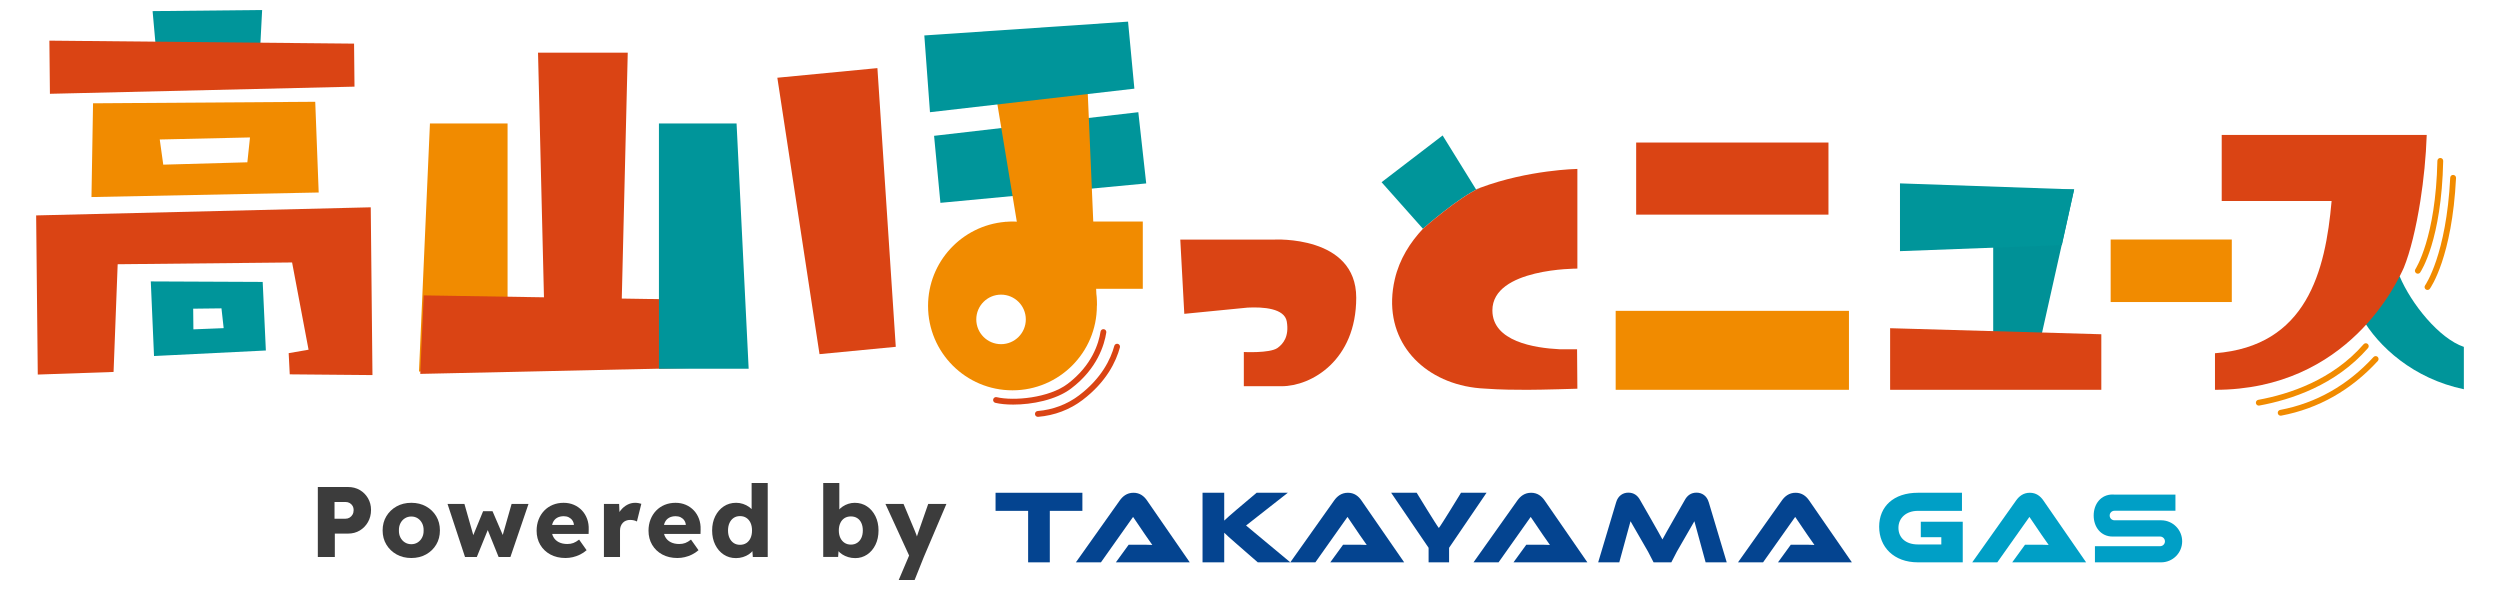
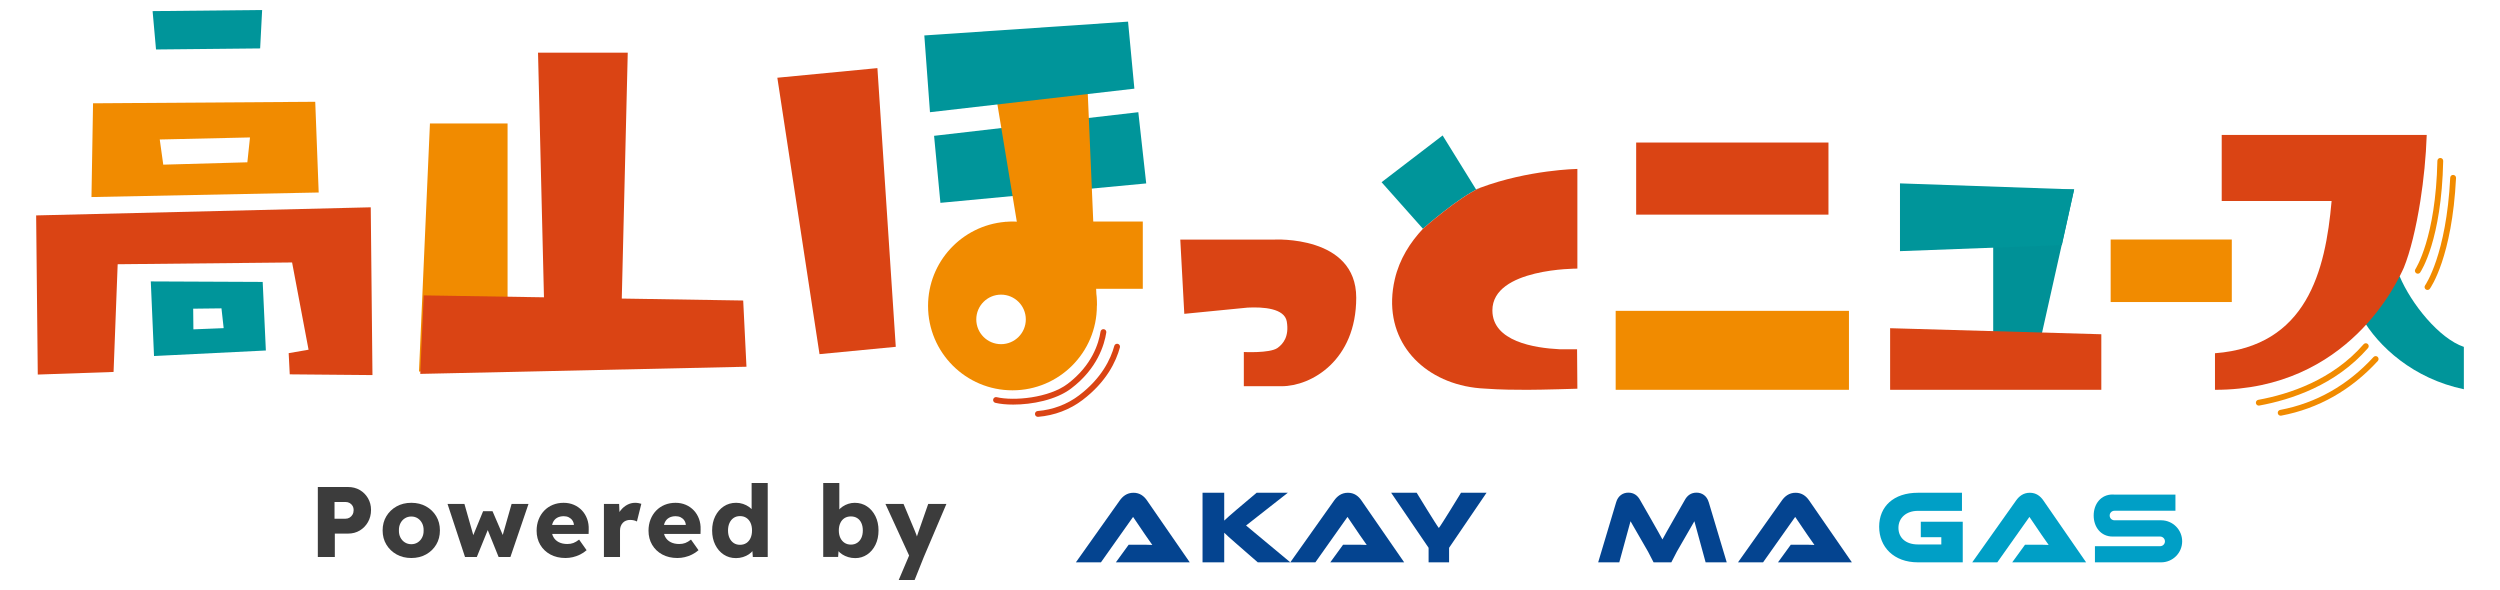
<svg xmlns="http://www.w3.org/2000/svg" id="_レイヤー_1" width="500" height="118" viewBox="0 0 500 118">
  <defs>
    <style>.cls-1{fill:#3c3c3c;}.cls-1,.cls-2,.cls-3,.cls-4,.cls-5,.cls-6,.cls-7,.cls-8{stroke-width:0px;}.cls-2{fill:#da4414;}.cls-3{fill:#009fc6;}.cls-4{fill:#f18b00;}.cls-5{fill:#004e9d;}.cls-6{fill:#044490;}.cls-7{fill:#00959a;}.cls-8{fill:#009197;}</style>
  </defs>
  <polygon class="cls-4" points="101.515 24.695 101.515 73.743 83.797 74.307 85.988 24.695 101.515 24.695" />
  <polygon class="cls-2" points="148.64 60.103 124.356 59.712 125.55 10.539 107.605 10.539 108.793 59.462 84.744 59.076 84.051 74.777 149.293 73.348 148.64 60.103" />
  <polygon class="cls-7" points="31.203 9.896 30.519 2.223 52.427 2 52.029 9.684 31.203 9.896" />
  <polygon class="cls-2" points="7.229 43.083 7.554 74.912 22.714 74.388 23.534 52.848 58.418 52.492 61.711 69.94 57.735 70.632 57.949 74.869 74.492 75.018 74.15 41.461 7.229 43.083" />
  <path class="cls-4" d="M18.295,39.41l45.443-.91-.691-18.144-44.438.304-.315,18.749ZM49.999,27.488l-.528,4.972-16.819.471-.702-5.034,18.049-.409Z" />
  <path class="cls-7" d="M52.54,56.384l-22.382-.101.646,14.92,22.369-1.105-.634-13.713ZM38.68,65.87l-.042-4.133,5.657-.067.439,3.958-6.054.242Z" />
-   <polygon class="cls-2" points="70.813 8.725 9.876 8.129 9.984 18.759 70.9 17.329 70.813 8.725" />
-   <polygon class="cls-7" points="147.313 24.695 149.731 73.743 131.786 73.743 131.786 24.695 147.313 24.695" />
  <polygon class="cls-7" points="186.816 27.163 188.081 40.568 229.242 36.685 227.664 22.441 186.816 27.163" />
  <polygon class="cls-2" points="163.903 70.83 155.467 15.546 175.482 13.621 179.155 69.363 163.903 70.83" />
  <polygon class="cls-4" points="197.338 7.922 204.13 48.977 219.375 61.181 217.012 6.042 197.338 7.922" />
  <polygon class="cls-7" points="184.864 7.089 185.995 22.441 226.875 17.732 225.61 4.326 184.864 7.089" />
  <path class="cls-4" d="M228.561,44.3h-14.246v.066h-10.515c-.432-.033-.865-.066-1.306-.066s-.874.033-1.306.066h-.17l-.002.009c-8.63.75-15.404,7.982-15.404,16.807,0,9.323,7.558,16.881,16.881,16.881s16.881-7.558,16.881-16.881c0-1.17-.12-2.313-.347-3.416h9.533v-13.465ZM200.21,68.834c-2.735,0-4.953-2.217-4.953-4.953s2.217-4.953,4.953-4.953,4.953,2.217,4.953,4.953-2.217,4.953-4.953,4.953Z" />
  <path class="cls-2" d="M202.653,80.918c-1.384,0-2.625-.125-3.583-.35-.312-.073-.507-.387-.433-.699.074-.313.384-.507.7-.434,3.398.8,10.44.172,14.186-2.663,4.901-3.711,6.229-8.141,6.584-10.451.049-.317.352-.531.664-.486.318.049.536.346.487.664-.382,2.483-1.804,7.242-7.032,11.201-3.046,2.307-7.832,3.218-11.572,3.218Z" />
  <path class="cls-2" d="M207.575,83.368c-.3,0-.554-.23-.58-.534-.026-.32.212-.602.532-.628,3.042-.252,5.899-1.331,8.261-3.119,4.558-3.452,6.361-7.294,7.071-9.908.084-.311.407-.494.714-.409.31.084.493.404.409.714-.757,2.79-2.672,6.881-7.492,10.531-2.538,1.922-5.604,3.081-8.866,3.352-.017,0-.033.002-.049.002Z" />
  <path class="cls-7" d="M295.197,37.865h0s-6.672-10.775-6.672-10.775l-12.212,9.35,8.277,9.315s7.159-6.358,11.486-8.217c-.293.11-.587.212-.879.328Z" />
  <polygon class="cls-8" points="398.64 37.883 398.64 66.85 408.342 66.85 414.827 37.883 398.64 37.883" />
  <rect class="cls-4" x="323.134" y="62.169" width="46.657" height="15.792" />
  <rect class="cls-2" x="327.233" y="28.508" width="38.46" height="14.419" />
  <path class="cls-4" d="M446.359,60.407h-24.227v-12.504h24.227v12.504Z" />
  <path class="cls-2" d="M254.819,47.918h-18.762l.802,14.849,12.675-1.246c3.032-.152,7.382.107,7.826,2.796.484,2.935-.672,4.456-1.923,5.317-1.59,1.032-6.672.768-6.672.768v6.841h7.567c5.939,0,14.913-5.161,14.913-17.706s-16.426-11.619-16.426-11.619Z" />
  <path class="cls-5" d="M410.275,66.85h-1.933c-.024.019-.045.043-.07.062l2.002-.062Z" />
  <polygon class="cls-2" points="378.024 65.641 378.024 77.961 420.263 77.961 420.263 66.85 378.024 65.641" />
  <path class="cls-7" d="M412.372,49.02l-32.375,1.209v-13.555l34.83,1.209-2.455,11.137Z" />
  <path class="cls-2" d="M484.069,40.197c.666-4.235,1.131-8.821,1.277-13.207h-41.003v13.207h39.726Z" />
  <path class="cls-7" d="M492.771,77.848v-8.471c-4.904-1.66-10.508-8.555-12.868-14.175-2.43,2.999-5.491,6.228-7.547,8.324,3.315,5.807,10.331,12.206,20.415,14.322Z" />
  <path class="cls-2" d="M480.766,53.534c1.272-3.108,2.452-7.93,3.303-13.337h-17.748c-1.235,14.055-4.959,29.04-23.326,30.451v7.314c26.775,0,36.541-21.737,37.772-24.428Z" />
  <path class="cls-4" d="M483.563,54.736c-.112,0-.226-.032-.325-.1-.266-.18-.336-.541-.157-.808.041-.061,4.073-6.23,4.396-21.665.006-.317.266-.57.582-.57h.012c.321.007.576.272.569.594-.331,15.835-4.422,22.038-4.596,22.295-.112.165-.295.254-.481.254Z" />
  <path class="cls-4" d="M485.496,57.991c-.118,0-.237-.035-.34-.109-.26-.187-.32-.55-.133-.812.042-.059,4.252-6.11,5.021-21.529.016-.32.285-.596.61-.552.321.016.568.289.552.61-.789,15.818-5.057,21.9-5.238,22.151-.114.157-.291.24-.471.24Z" />
  <path class="cls-4" d="M451.757,81.121c-.276,0-.521-.197-.572-.478-.058-.316.152-.619.468-.677,6.177-1.125,14.847-3.968,21.071-11.118.211-.244.58-.27.821-.057.243.211.268.578.057.82-6.445,7.405-15.38,10.341-21.74,11.499-.036.007-.071.01-.105.01Z" />
  <path class="cls-4" d="M456.132,83.141c-.274,0-.518-.194-.571-.474-.06-.315.147-.62.463-.68,7.21-1.368,13.495-4.928,18.679-10.579.217-.237.585-.253.822-.035.237.217.253.585.036.822-5.357,5.84-11.857,9.52-19.319,10.935-.037.007-.073.011-.109.011Z" />
  <path class="cls-2" d="M315.476,53.72v-19.936s-9.784.162-19.401,3.754c-4.327,1.859-11.486,8.217-11.486,8.217-2.53,2.693-4.698,6.048-5.633,10.107-2.545,11.052,4.234,19.254,14.047,21.35l-.019.002c.041.008.09.014.131.022,1.237.258,2.519.423,3.839.481,3.084.238,6.434.245,8.495.245,3.018,0,10.025-.22,10.025-.22l-.062-7.893h-3.528c-4.967-.251-13.408-1.551-13.408-7.772,0-8.464,16.998-8.356,16.998-8.356Z" />
  <path class="cls-6" d="M223.173,112.468l2.558-3.52h2.296c.819,0,1.78,0,2.435.041-.368-.491-.941-1.33-1.391-1.985l-2.456-3.622-6.425,9.085h-5.013l8.778-12.38c.573-.798,1.412-1.535,2.742-1.535,1.268,0,2.107.675,2.701,1.535l8.553,12.38h-14.779Z" />
  <path class="cls-6" d="M266.056,112.468l2.558-3.52h2.296c.819,0,1.78,0,2.435.041-.368-.491-.941-1.33-1.391-1.985l-2.456-3.622-6.425,9.085h-5.013l8.778-12.38c.573-.798,1.412-1.535,2.742-1.535,1.268,0,2.107.675,2.701,1.535l8.553,12.38h-14.779Z" />
-   <path class="cls-6" d="M302.697,112.468l2.558-3.52h2.296c.819,0,1.78,0,2.435.041-.368-.491-.941-1.33-1.391-1.985l-2.456-3.622-6.425,9.085h-5.013l8.778-12.38c.573-.798,1.412-1.535,2.742-1.535,1.268,0,2.107.675,2.701,1.535l8.553,12.38h-14.779Z" />
  <path class="cls-6" d="M355.597,112.468l2.558-3.52h2.296c.819,0,1.78,0,2.435.041-.368-.491-.941-1.33-1.391-1.985l-2.456-3.622-6.425,9.085h-5.013l8.778-12.38c.573-.798,1.412-1.535,2.742-1.535,1.268,0,2.107.675,2.701,1.535l8.553,12.38h-14.779Z" />
  <path class="cls-3" d="M402.444,112.468l2.558-3.52h2.296c.819,0,1.78,0,2.435.041-.368-.491-.941-1.33-1.391-1.985l-2.456-3.622-6.425,9.085h-5.013l8.778-12.38c.573-.798,1.412-1.535,2.742-1.535,1.268,0,2.107.675,2.701,1.535l8.553,12.38h-14.779Z" />
  <path class="cls-3" d="M384.159,104.344h8.39v8.123h-8.976c-4.825,0-7.742-3.085-7.742-7.12,0-4.076,2.917-6.794,7.742-6.794h8.821v3.619h-8.821c-2.33,0-3.886,1.414-3.886,3.39,0,2.018,1.494,3.328,3.886,3.328h4.691v-1.447h-4.105v-3.099Z" />
  <path class="cls-6" d="M249.209,105.105l8.352-6.552h-6.239l-4.014,3.39c-1.199,1.002-1.931,1.687-2.465,2.18v-5.571h-4.336v13.914h4.336v-5.919c.474.468,1.14,1.07,2.506,2.258l4.201,3.661h6.51l-8.851-7.363Z" />
-   <polygon class="cls-6" points="216.478 98.553 209.962 98.553 205.626 98.553 199.111 98.553 199.111 102.172 205.626 102.172 205.626 112.468 205.642 112.468 209.947 112.468 209.962 112.468 209.962 102.172 216.478 102.172 216.478 98.553" />
  <path class="cls-6" d="M341.744,100.443c-.374-1.29-1.352-1.913-2.434-1.913-1.102,0-1.851.561-2.35,1.477,0,0-4.111,7.15-4.471,7.886-.36-.736-4.471-7.886-4.471-7.886-.499-.915-1.248-1.477-2.35-1.477-1.081,0-2.059.624-2.434,1.913l-3.598,12.024h4.222l2.247-8.22s2.565,4.427,3.502,6.077l1.109,2.143h3.549l1.109-2.143c.937-1.65,3.502-6.077,3.502-6.077l2.247,8.22h4.222l-3.598-12.024Z" />
  <path class="cls-3" d="M432.283,104.06v-.003h-9.396c-.526,0-.952-.426-.952-.952s.426-.952.952-.952h12.201v-3.23h-12.134c-.144-.015-.291-.023-.439-.023-2.322,0-3.779,1.883-3.779,4.205s1.457,4.205,3.779,4.205c.004,0,.008,0,.012,0h0s.372,0,.372,0h9.127c.532,0,.964.431.964.964s-.431.964-.964.964h-13.038v3.23h13.182v-.003c.02,0,.04.003.06.003,2.322,0,4.205-1.883,4.205-4.205,0-2.304-1.854-4.173-4.152-4.202Z" />
  <path class="cls-6" d="M292.199,98.553s-3.999,6.562-4.431,7.043c-.433-.481-4.431-7.043-4.431-7.043h-5.107l7.49,11.008v2.906h4.097v-2.906l7.49-11.008h-5.107Z" />
  <path class="cls-1" d="M63.565,111.401v-14h6.039c.881,0,1.664.2,2.352.6.686.4,1.232.947,1.639,1.641s.611,1.473.611,2.34c0,.906-.205,1.717-.611,2.43-.406.714-.953,1.277-1.639,1.69-.688.413-1.471.619-2.352.619h-2.639v4.681h-3.4ZM66.905,103.741h2.221c.293,0,.559-.073.799-.22s.434-.347.58-.601c.146-.253.221-.546.221-.88,0-.347-.074-.64-.221-.88s-.34-.427-.58-.56c-.24-.134-.506-.2-.799-.2h-2.221v3.34Z" />
  <path class="cls-1" d="M82.264,111.602c-1.106,0-2.09-.24-2.95-.721-.859-.479-1.54-1.133-2.04-1.96-.5-.826-.75-1.772-.75-2.84s.25-2.013.75-2.84c.5-.826,1.181-1.48,2.04-1.96.86-.48,1.844-.72,2.95-.72s2.09.239,2.95.72c.86.479,1.536,1.134,2.03,1.96.493.827.739,1.773.739,2.84s-.246,2.014-.739,2.84c-.494.827-1.17,1.48-2.03,1.96-.86.48-1.844.721-2.95.721ZM82.264,108.841c.48,0,.906-.12,1.28-.359.373-.24.666-.566.88-.98.213-.413.313-.887.3-1.42.014-.533-.087-1.01-.3-1.43-.214-.42-.507-.75-.88-.99-.374-.24-.8-.36-1.28-.36s-.91.12-1.29.36-.677.57-.89.99c-.214.42-.313.896-.3,1.43-.014.533.086,1.007.3,1.42.213.414.51.74.89.98.38.239.811.359,1.29.359Z" />
  <path class="cls-1" d="M93.004,111.401l-3.5-10.62h3.38l1.96,6.899-.42-.079,2.2-5.36h1.88l2.319,5.38-.46.04,1.96-6.88h3.381l-3.62,10.62h-2.36l-2.3-5.7.24.04-2.301,5.66h-2.359Z" />
  <path class="cls-1" d="M113.125,111.602c-1.174,0-2.194-.237-3.061-.71-.867-.474-1.54-1.12-2.02-1.94-.48-.82-.721-1.757-.721-2.81,0-.813.134-1.561.4-2.24.267-.681.64-1.271,1.12-1.771.479-.5,1.05-.887,1.71-1.16.66-.272,1.383-.409,2.17-.409.746,0,1.43.133,2.05.399s1.156.641,1.61,1.12c.453.48.8,1.047,1.04,1.7.239.653.347,1.367.319,2.14l-.02.86h-8.46l-.46-1.8h6.32l-.341.38v-.4c-.026-.333-.13-.63-.31-.89s-.417-.463-.71-.61c-.294-.146-.627-.22-1-.22-.521,0-.964.104-1.33.31-.367.207-.644.507-.83.9s-.28.877-.28,1.45c0,.587.123,1.097.37,1.529.247.434.606.771,1.08,1.011.474.239,1.037.359,1.69.359.453,0,.856-.066,1.21-.199.353-.134.736-.36,1.149-.681l1.5,2.12c-.413.36-.854.653-1.319.88-.467.228-.943.397-1.431.51-.486.113-.97.171-1.449.171Z" />
  <path class="cls-1" d="M120.785,111.401v-10.62h3.04l.14,3.46-.6-.66c.16-.573.423-1.087.79-1.54.366-.453.797-.813,1.29-1.08s1.02-.399,1.58-.399c.24,0,.463.02.67.06.206.04.396.087.57.14l-.881,3.54c-.146-.093-.343-.17-.59-.229-.246-.061-.503-.09-.77-.09-.294,0-.567.05-.82.149-.253.101-.467.244-.64.431-.174.187-.311.406-.41.659-.1.254-.15.54-.15.86v5.32h-3.22Z" />
  <path class="cls-1" d="M135.505,111.602c-1.174,0-2.194-.237-3.061-.71-.867-.474-1.54-1.12-2.02-1.94-.48-.82-.721-1.757-.721-2.81,0-.813.134-1.561.4-2.24.267-.681.64-1.271,1.12-1.771.479-.5,1.05-.887,1.71-1.16.66-.272,1.383-.409,2.17-.409.746,0,1.43.133,2.05.399s1.156.641,1.61,1.12c.453.48.8,1.047,1.04,1.7.239.653.347,1.367.319,2.14l-.02.86h-8.46l-.46-1.8h6.32l-.341.38v-.4c-.026-.333-.13-.63-.31-.89s-.417-.463-.71-.61c-.294-.146-.627-.22-1-.22-.521,0-.964.104-1.33.31-.367.207-.644.507-.83.9s-.28.877-.28,1.45c0,.587.123,1.097.37,1.529.247.434.606.771,1.08,1.011.474.239,1.037.359,1.69.359.453,0,.856-.066,1.21-.199.353-.134.736-.36,1.149-.681l1.5,2.12c-.413.36-.854.653-1.319.88-.467.228-.943.397-1.431.51-.486.113-.97.171-1.449.171Z" />
  <path class="cls-1" d="M147.185,111.621c-.921,0-1.737-.236-2.45-.71-.714-.473-1.277-1.127-1.69-1.96s-.62-1.783-.62-2.85.207-2.017.62-2.851c.413-.833.98-1.49,1.7-1.97.72-.48,1.547-.72,2.48-.72.479,0,.939.073,1.38.22.439.146.84.347,1.199.6.36.254.653.544.881.87.227.327.359.664.399,1.01l-.76.181v-6.84h3.22v14.8h-2.979l-.181-2.42.641.1c-.04.334-.17.653-.391.96-.22.307-.503.577-.85.811s-.743.42-1.19.56c-.446.14-.916.21-1.409.21ZM148.004,108.961c.493,0,.92-.12,1.28-.359.36-.24.637-.573.83-1s.29-.927.29-1.5c0-.587-.097-1.094-.29-1.521s-.47-.76-.83-1-.787-.36-1.28-.36-.917.12-1.27.36c-.354.24-.63.573-.83,1s-.3.934-.3,1.521c0,.573.1,1.073.3,1.5s.477.76.83,1c.353.239.776.359,1.27.359Z" />
  <path class="cls-1" d="M171.024,111.621c-.479,0-.939-.066-1.38-.2-.439-.133-.837-.312-1.189-.54-.354-.227-.647-.489-.881-.79-.233-.3-.39-.609-.47-.93l.7-.24-.18,2.46h-2.98v-14.779h3.22v6.72l-.659-.24c.079-.347.232-.67.46-.97.227-.3.513-.566.859-.8s.727-.417,1.141-.551c.413-.133.84-.199,1.279-.199.92,0,1.737.236,2.45.71.713.473,1.276,1.127,1.69,1.96.413.833.62,1.783.62,2.85,0,1.08-.204,2.037-.61,2.87-.407.833-.964,1.487-1.67,1.96-.707.474-1.507.71-2.4.71ZM170.184,108.921c.48,0,.9-.12,1.26-.359.36-.24.637-.57.83-.99s.29-.917.29-1.49c0-.56-.097-1.053-.29-1.479s-.47-.754-.83-.98c-.359-.227-.779-.34-1.26-.34-.493,0-.92.113-1.28.34-.359.227-.64.554-.84.98s-.3.92-.3,1.479c0,.573.1,1.07.3,1.49s.48.75.84.99c.36.239.787.359,1.28.359Z" />
  <path class="cls-1" d="M179.744,116l2.42-5.699.04,1.641-5.12-11.16h3.62l2.24,5.34c.12.267.233.554.34.86s.187.6.24.88l-.44.26c.08-.2.17-.45.271-.75.1-.3.21-.623.33-.97l1.96-5.62h3.64l-4.52,10.62-1.84,4.599h-3.181Z" />
</svg>